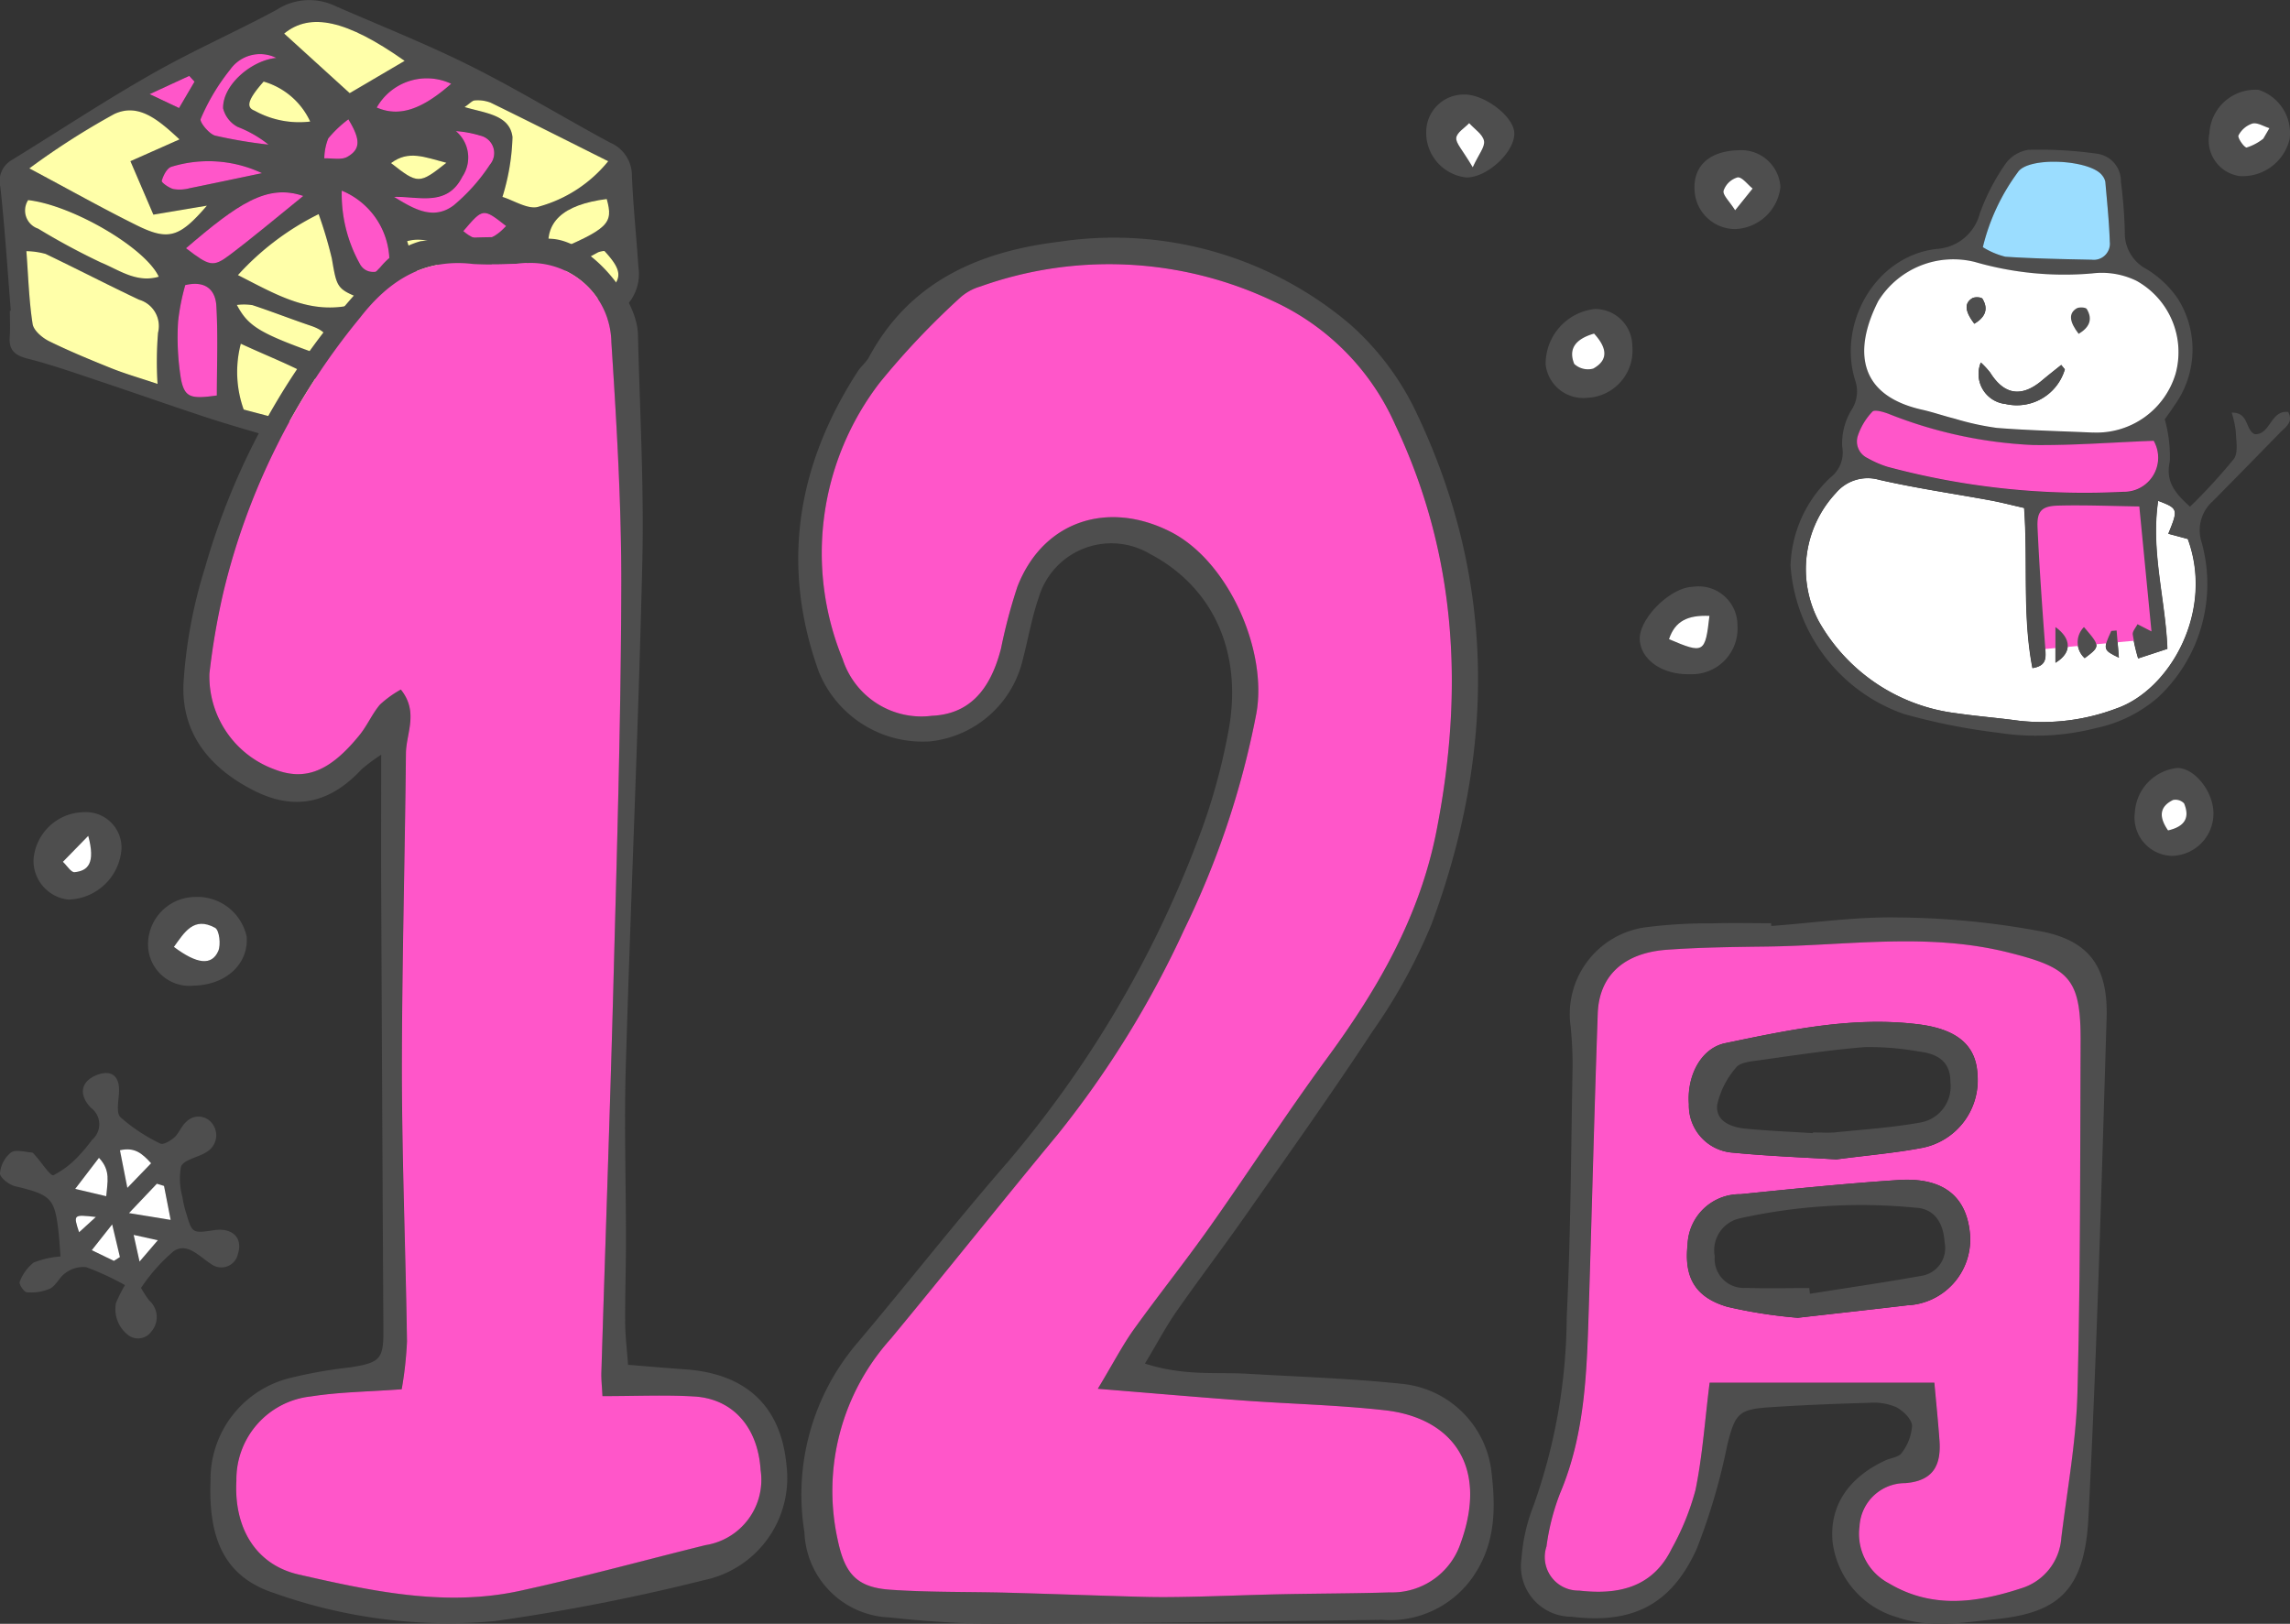
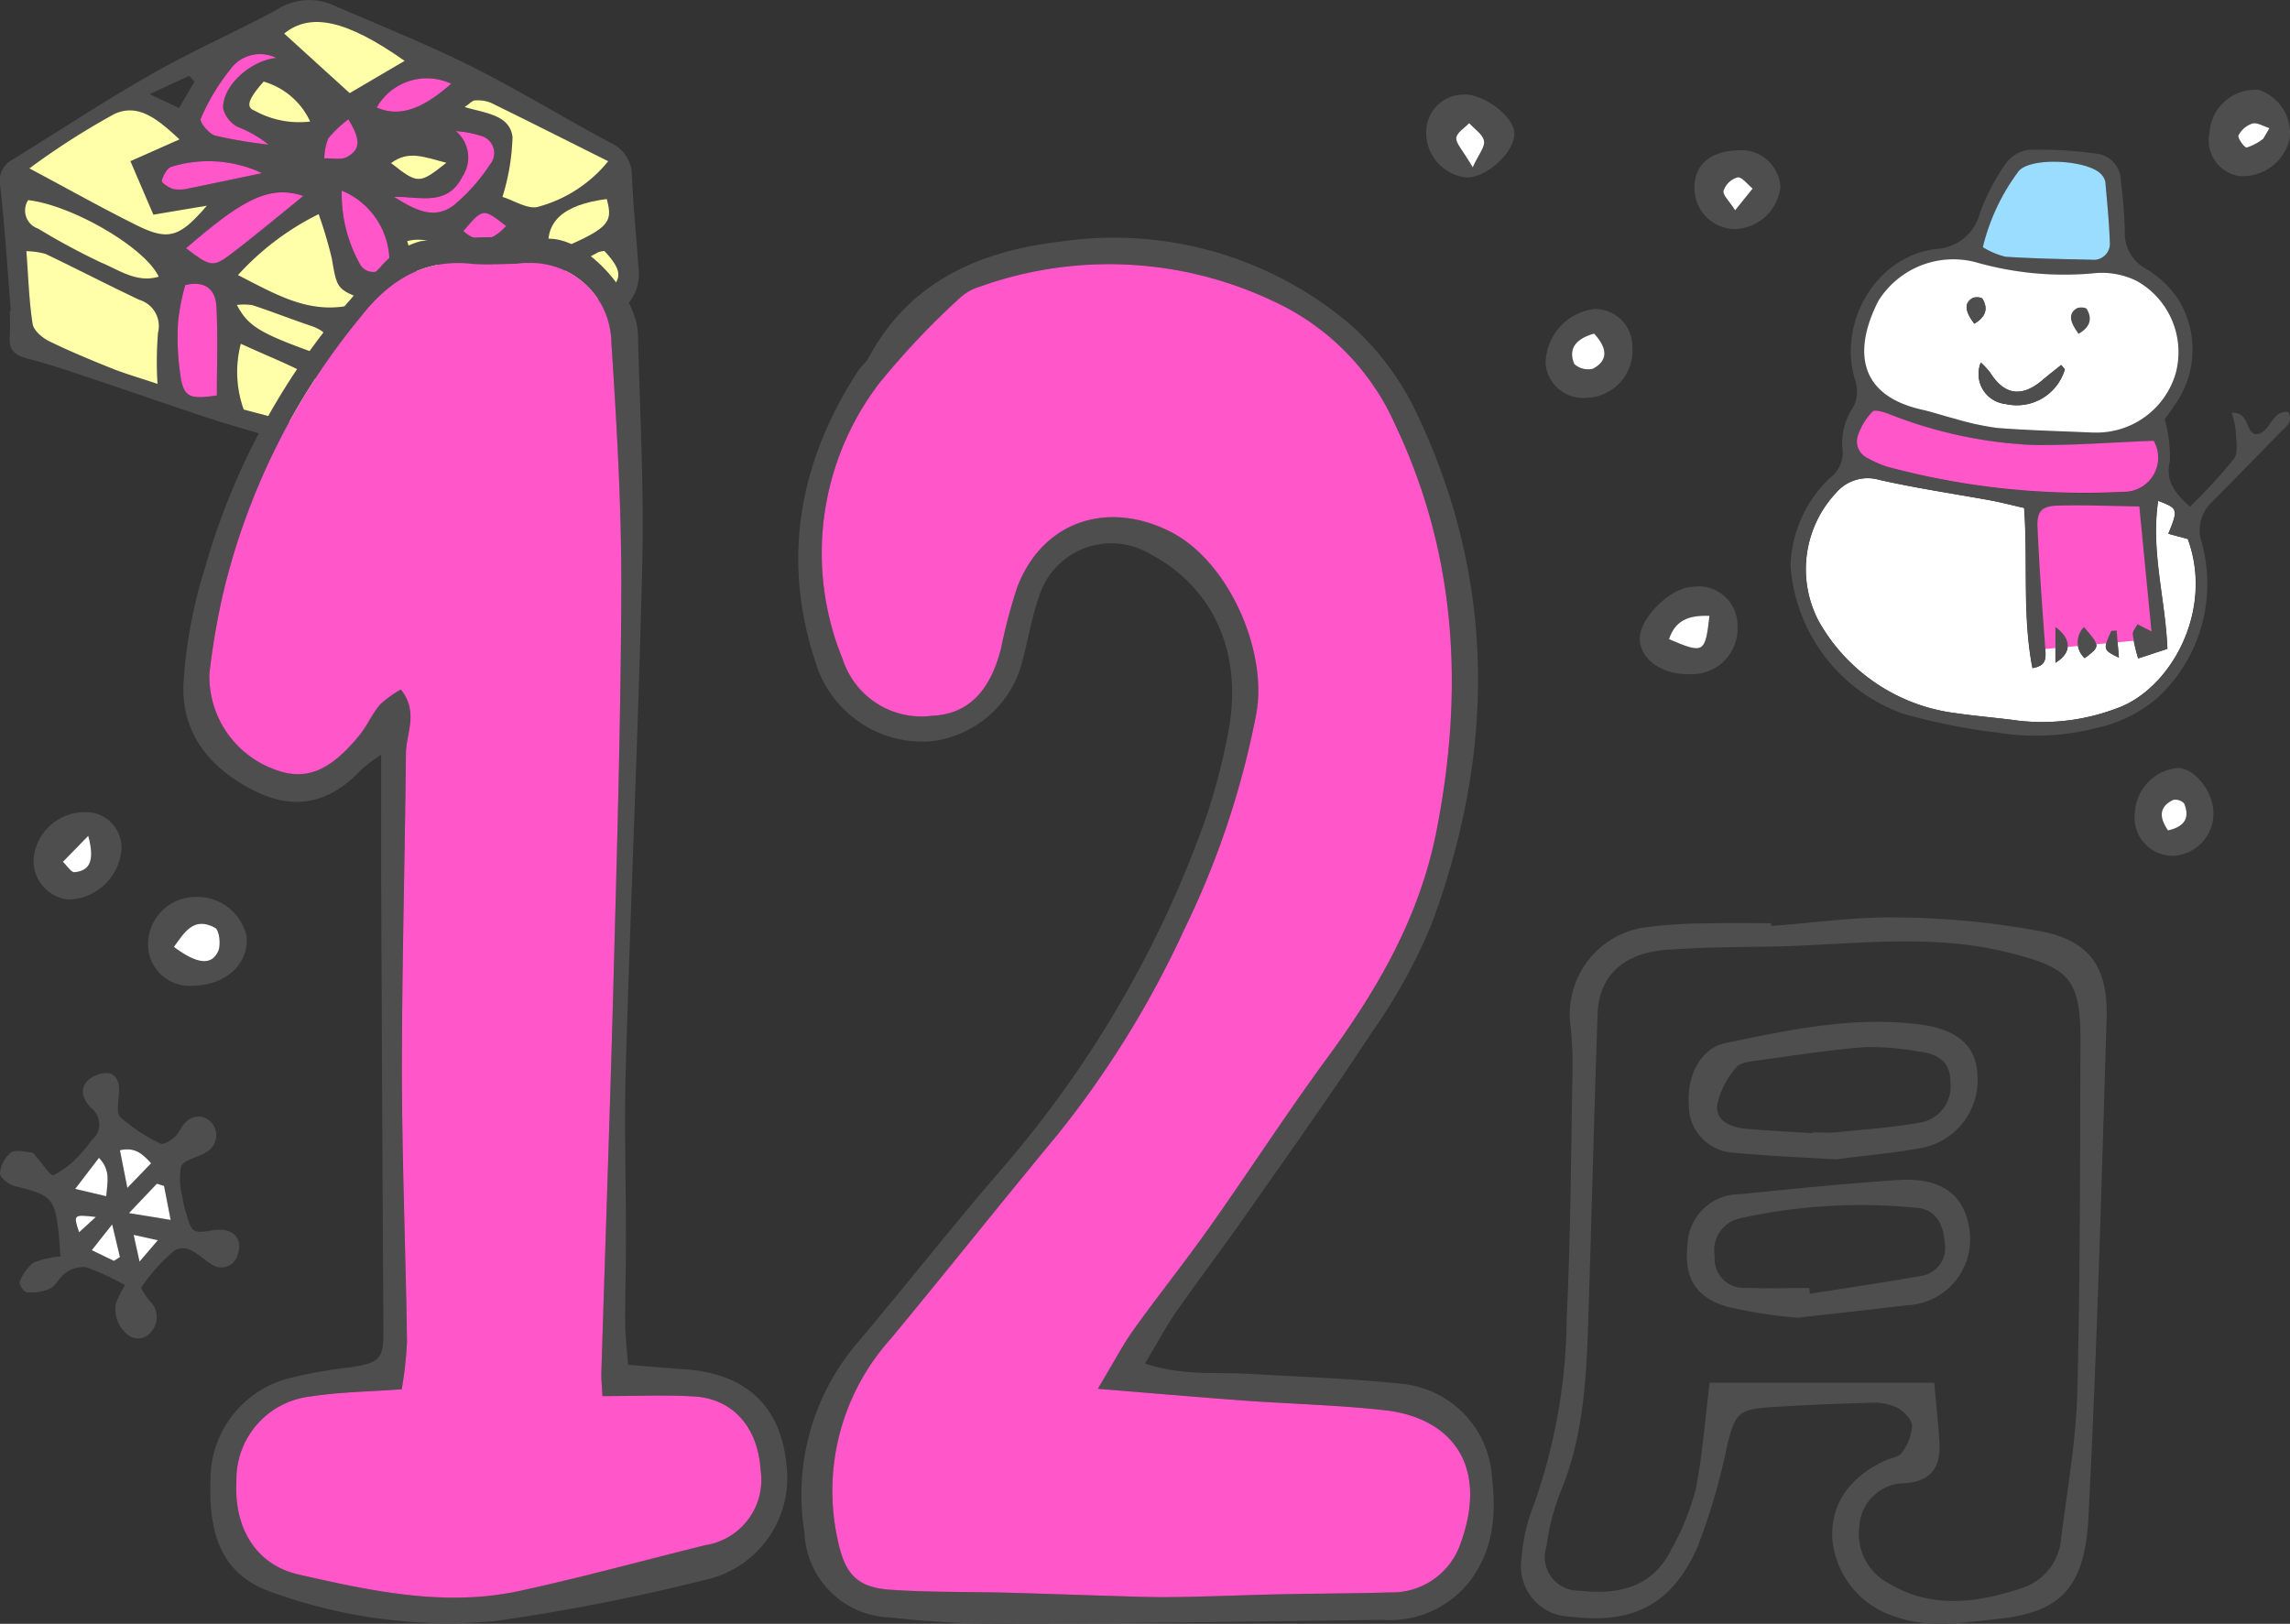
<svg xmlns="http://www.w3.org/2000/svg" width="134.75" height="95.553" viewBox="0 0 134.75 95.553">
  <rect x="0" y="0" width="134.75" height="95.553" fill="#333333" stroke="none" />
  <defs>
    <clipPath id="clip-path">
      <rect id="長方形_243" data-name="長方形 243" width="134.75" height="95.553" transform="translate(0 0)" fill="none" />
    </clipPath>
  </defs>
  <g id="グループ_322" data-name="グループ 322" transform="translate(0 0)">
    <g id="グループ_321" data-name="グループ 321" clip-path="url(#clip-path)">
      <path id="パス_1107" data-name="パス 1107" d="M130.01,7.824A2.705,2.705,0,0,1,132.9,5.287a2.679,2.679,0,0,1,1.831,2.889,2.844,2.844,0,0,1-2.943,2.185,2.115,2.115,0,0,1-1.775-2.537m3.162.342.367-.628c-.336-.1-.705-.344-1-.273a1.419,1.419,0,0,0-.821.7c-.069.138.343.73.484.712a3.017,3.017,0,0,0,.969-.514" fill="#4e4e4e" />
      <path id="パス_1108" data-name="パス 1108" d="M133.172,8.166a3.017,3.017,0,0,1-.969.514c-.141.018-.553-.574-.484-.712a1.419,1.419,0,0,1,.821-.7c.294-.071.663.17,1,.273l-.367.628" fill="#fff" />
      <path id="パス_1109" data-name="パス 1109" d="M86.1,5.563c1.165-.056,2.892,1.208,3,2.193.117,1.1-1.546,2.691-2.805,2.687a2.641,2.641,0,0,1-2.372-2.714A2.207,2.207,0,0,1,86.1,5.563m.565,4.28c.35-.764.733-1.2.664-1.551-.078-.391-.565-.7-.874-1.045-.27.287-.724.555-.758.867s.349.677.968,1.729" fill="#4e4e4e" />
      <path id="パス_1110" data-name="パス 1110" d="M86.66,9.843c-.619-1.052-1-1.413-.968-1.729s.488-.58.758-.867c.309.345.8.654.874,1.045.069.348-.314.787-.664,1.551" fill="#fff" />
      <path id="パス_1111" data-name="パス 1111" d="M.635,18.282C.439,15.853.286,13.419.02,11a1.429,1.429,0,0,1,.7-1.6c2.73-1.674,5.4-3.445,8.184-5.028C11.3,3,13.84,1.891,16.268.583a3.52,3.52,0,0,1,3.3-.3c2.7,1.186,5.447,2.265,8.08,3.579,2.808,1.4,5.493,3.048,8.26,4.535a2.1,2.1,0,0,1,1.276,1.946c.073,1.793.264,3.581.382,5.372A2.711,2.711,0,0,1,35.9,18.639c-4.706,2.337-9.355,4.792-14.023,7.206a3.675,3.675,0,0,0-.819.5c-.831.767-1.6.633-2.625.226-1.962-.781-4.035-1.276-6.047-1.932-2.192-.715-4.366-1.487-6.553-2.216-1.387-.462-2.768-.954-4.183-1.312C.891,20.92.514,20.623.572,19.824c.038-.511.007-1.026.007-1.54l.056,0m.919-3.5c.115,1.521.153,2.916.367,4.283.061.389.574.817.983,1.019,1.2.594,2.442,1.108,3.686,1.606.794.318,1.621.551,2.682.906A20.959,20.959,0,0,1,9.3,19.576a1.614,1.614,0,0,0-1.114-1.941c-1.846-.872-3.661-1.811-5.5-2.694a4.546,4.546,0,0,0-1.13-.164m.172-4.868c2.389,1.272,4.326,2.363,6.316,3.347,1.874.927,2.523.719,4.134-1.155l-3.149.53L7.675,9.485l2.889-1.278c-1.233-1.148-2.4-2.161-3.837-1.494a43.951,43.951,0,0,0-5,3.2m25.58,9.165a8.79,8.79,0,0,0-1.576.421c-1.322.62-2.63,1.276-3.906,1.986-1.538.855-1.784,1.739-1.044,3.823,1.872-.976,3.74-1.9,5.561-2.912,1.8-1,1.8-1.1.965-3.318m8.485-9.589c-2.455-1.228-4.679-2.352-6.916-3.445a2.093,2.093,0,0,0-.936-.135c-.148,0-.292.181-.6.391,1.211.367,2.657.456,2.818,1.773a13.042,13.042,0,0,1-.593,3.52c.645.189,1.559.792,2.159.565a7.969,7.969,0,0,0,4.068-2.669M18.75,12.6A15.954,15.954,0,0,0,14,16.188c2.5,1.266,4.624,2.6,7.562,1.494-1.763-.665-1.728-.671-2.04-2.474A24.449,24.449,0,0,0,18.75,12.6m-4.579,7.628A6.552,6.552,0,0,0,14.34,24.1l4.635,1.222c.18-1.2.857-2.286-.305-2.971-1.344-.792-2.827-1.349-4.5-2.125m9.64-16.644C20.4,1.176,18.265.714,16.721,1.975l3.855,3.506,3.235-1.9M10.9,16.777a13.159,13.159,0,0,0-.422,2.145,15.317,15.317,0,0,0,.172,3.395c.218,1.086.59,1.174,2.11.955,0-1.741.068-3.508-.028-5.266-.051-.926-.621-1.519-1.832-1.229m-9.232-5a1.126,1.126,0,0,0,.588,1.679,40.478,40.478,0,0,0,3.7,1.994c1.047.429,2.081,1.219,3.4.836-.793-1.71-5.081-4.213-7.68-4.509m29.319,2.472c-1.186.373-2,.6-2.081,1.5-.14,1.616-.335,3.272.73,5.008.538-.517,1.3-.9,1.333-1.34.137-1.618.033-3.256.018-5.172m-20.037.358c1.374,1.058,1.589,1.134,2.558.4,1.447-1.092,2.832-2.265,4.338-3.48-2.135-.732-3.85.467-6.9,3.076m21.72,4.612a33.058,33.058,0,0,0,3.008-1.982c1.007-.823.924-1.351-.108-2.471a1.36,1.36,0,0,0-.369.079c-.62.337-1.239.676-1.844,1.036-1.567.931-1.645,1.25-.687,3.338M20.71,20.5c.234.011.445.086.585.018,1.94-.951,3.879-1.9,5.8-2.9.614-.318.669-.833.267-1.468l-5.721,2.706c-.678.32-1.178.738-.929,1.639m-.6-9.283a8.456,8.456,0,0,0,1.034,4.256c.3.625,1.012.71,1.765.188a4.529,4.529,0,0,0-2.8-4.444m3.082.367c1.119.681,2.292,1.406,3.5.5a11.008,11.008,0,0,0,2.138-2.4,1.052,1.052,0,0,0-.561-1.707,6.519,6.519,0,0,0-1.443-.268,2.019,2.019,0,0,1,.384,2.676c-.9,1.792-2.555,1.157-4.018,1.195M16.265,3.408A2.151,2.151,0,0,0,13.54,4.1,12.3,12.3,0,0,0,11.813,7c-.081.173.486.883.853.983a28.456,28.456,0,0,0,3.138.529,6.763,6.763,0,0,0-1.817-1.042,1.711,1.711,0,0,1-.858-1.092C13.1,5.01,14.786,3.551,16.265,3.408m2.94,17.6c.413-1.095-.052-1.553-.9-1.84-1.151-.389-2.283-.833-3.436-1.216a3.28,3.28,0,0,0-.922-.012c.693,1.306,1.372,1.694,5.262,3.068m13.122-6.088c3.488-1.467,3.782-1.754,3.377-3.214-2.585.33-3.736,1.37-3.377,3.214M15.415,10.189a7.392,7.392,0,0,0-5.331-.374c-.261.079-.478.513-.566.826-.028.1.417.414.684.483a2.2,2.2,0,0,0,.944-.045c1.425-.285,2.846-.591,4.269-.89M26.55,4.928a3.386,3.386,0,0,0-4.382,1.4c1.307.565,2.628.143,4.382-1.4M15.513,4.8c-.917,1.041-1.067,1.517-.533,1.713a5.406,5.406,0,0,0,3.273.64A4.352,4.352,0,0,0,15.513,4.8M20.5,7.021a6.928,6.928,0,0,0-1.185,1.123,3.308,3.308,0,0,0-.232,1.175c.457-.019,1,.113,1.353-.089.785-.447.792-1,.064-2.209m4.11,9.269,1.926-1.184a2.386,2.386,0,0,0-2.582-.917c.214.684.392,1.255.656,2.1m1.655-6.711c-1.306-.337-2.226-.754-3.258.018,1.586,1.244,1.657,1.249,3.258-.018M29.78,13.3c-1.356-1.062-1.356-1.062-2.518.3.883.762,1.663.629,2.518-.3M8.805,5.539l1.73.819L11.446,4.8l-.312-.341L8.805,5.539" fill="#4e4e4e" />
      <path id="パス_1112" data-name="パス 1112" d="M1.553,14.778a4.6,4.6,0,0,1,1.13.163c1.842.884,3.656,1.823,5.5,2.695A1.615,1.615,0,0,1,9.3,19.576a20.81,20.81,0,0,0-.029,3.016C8.21,22.237,7.383,22,6.59,21.685c-1.245-.5-2.486-1.011-3.686-1.6-.409-.2-.923-.631-.984-1.019-.214-1.368-.252-2.763-.367-4.283" fill="#ffffa9" />
      <path id="パス_1113" data-name="パス 1113" d="M1.726,9.909a43.951,43.951,0,0,1,5-3.2c1.435-.667,2.6.346,3.837,1.494L7.675,9.485c.483,1.124.916,2.132,1.351,3.146l3.15-.529c-1.612,1.873-2.26,2.081-4.135,1.154-1.989-.984-3.926-2.075-6.315-3.347" fill="#ffffa9" />
-       <path id="パス_1114" data-name="パス 1114" d="M27.305,19.074c.834,2.22.835,2.319-.965,3.318-1.821,1.01-3.689,1.936-5.561,2.912-.739-2.083-.493-2.968,1.044-3.823,1.276-.709,2.584-1.366,3.906-1.986a8.812,8.812,0,0,1,1.576-.421" fill="#ffffa9" />
      <path id="パス_1115" data-name="パス 1115" d="M35.791,9.485a7.969,7.969,0,0,1-4.068,2.669c-.6.227-1.514-.376-2.158-.565a13.076,13.076,0,0,0,.592-3.52C30,6.752,28.551,6.663,27.339,6.3c.308-.21.452-.388.6-.391a2.09,2.09,0,0,1,.936.134c2.238,1.094,4.461,2.218,6.916,3.446" fill="#ffffa9" />
      <path id="パス_1116" data-name="パス 1116" d="M18.75,12.6a24.624,24.624,0,0,1,.776,2.612c.312,1.8.277,1.808,2.04,2.473C18.627,18.787,16.5,17.455,14,16.188A15.941,15.941,0,0,1,18.75,12.6" fill="#ffffa9" />
      <path id="パス_1117" data-name="パス 1117" d="M14.17,20.226c1.672.775,3.155,1.332,4.5,2.125,1.162.685.486,1.769.305,2.971L14.34,24.1a6.548,6.548,0,0,1-.17-3.873" fill="#ffffa9" />
      <path id="パス_1118" data-name="パス 1118" d="M23.811,3.581l-3.235,1.9c-1.355-1.232-2.6-2.368-3.855-3.506,1.544-1.261,3.678-.8,7.09,1.607" fill="#ffffa9" />
      <path id="パス_1119" data-name="パス 1119" d="M10.9,16.777c1.211-.29,1.781.3,1.832,1.229.1,1.758.028,3.524.028,5.266-1.52.218-1.892.13-2.11-.956a15.245,15.245,0,0,1-.171-3.394,13.045,13.045,0,0,1,.421-2.145" fill="#ff56c9" />
      <path id="パス_1120" data-name="パス 1120" d="M1.664,11.776c2.6.3,6.887,2.8,7.68,4.508-1.315.384-2.349-.406-3.4-.835a40.724,40.724,0,0,1-3.7-1.994,1.126,1.126,0,0,1-.588-1.679" fill="#ffffa9" />
      <path id="パス_1121" data-name="パス 1121" d="M30.983,14.248c.015,1.916.118,3.554-.018,5.172-.038.442-.8.823-1.334,1.34-1.064-1.736-.869-3.392-.729-5.008.078-.9.9-1.131,2.081-1.5" fill="#ff56c9" />
      <path id="パス_1122" data-name="パス 1122" d="M10.946,14.606c3.046-2.609,4.761-3.807,6.9-3.076-1.506,1.215-2.891,2.389-4.339,3.48-.968.73-1.183.654-2.557-.4" fill="#ff56c9" />
      <path id="パス_1123" data-name="パス 1123" d="M32.666,19.218c-.959-2.088-.88-2.406.686-3.337.606-.361,1.225-.7,1.844-1.036a1.3,1.3,0,0,1,.37-.079c1.032,1.119,1.115,1.647.108,2.47a33.2,33.2,0,0,1-3.008,1.982" fill="#ffffa9" />
      <path id="パス_1124" data-name="パス 1124" d="M20.71,20.5c-.249-.9.251-1.319.929-1.64l5.721-2.7c.4.634.347,1.15-.268,1.467-1.918.992-3.857,1.945-5.8,2.9-.141.069-.352-.006-.585-.017" fill="#ffffa9" />
      <path id="パス_1125" data-name="パス 1125" d="M20.108,11.217a4.527,4.527,0,0,1,2.8,4.444c-.752.522-1.464.437-1.764-.189a8.45,8.45,0,0,1-1.035-4.255" fill="#ff56c9" />
      <path id="パス_1126" data-name="パス 1126" d="M23.19,11.585c1.464-.039,3.119.6,4.019-1.195a2.02,2.02,0,0,0-.384-2.676,6.484,6.484,0,0,1,1.443.268,1.052,1.052,0,0,1,.561,1.706,10.941,10.941,0,0,1-2.139,2.4c-1.208.906-2.381.181-3.5-.5" fill="#ff56c9" />
      <path id="パス_1127" data-name="パス 1127" d="M16.265,3.408c-1.479.143-3.17,1.6-3.136,2.969a1.707,1.707,0,0,0,.858,1.092A6.763,6.763,0,0,1,15.8,8.511a28.456,28.456,0,0,1-3.138-.529c-.367-.1-.934-.81-.853-.983A12.3,12.3,0,0,1,13.54,4.1a2.151,2.151,0,0,1,2.725-.689" fill="#ff56c9" />
      <path id="パス_1128" data-name="パス 1128" d="M19.2,21.012c-3.889-1.374-4.568-1.762-5.262-3.068a3.239,3.239,0,0,1,.922.013c1.153.382,2.286.826,3.436,1.215.852.288,1.318.745.9,1.84" fill="#ffffa9" />
      <path id="パス_1129" data-name="パス 1129" d="M32.327,14.925c-.36-1.844.791-2.885,3.376-3.215.406,1.461.112,1.748-3.376,3.215" fill="#ffffa9" />
      <path id="パス_1130" data-name="パス 1130" d="M15.415,10.189c-1.423.3-2.844.6-4.269.89a2.214,2.214,0,0,1-.944.046c-.267-.07-.712-.387-.684-.484.088-.313.305-.746.566-.826a7.4,7.4,0,0,1,5.331.374" fill="#ff56c9" />
      <path id="パス_1131" data-name="パス 1131" d="M26.55,4.928c-1.754,1.544-3.075,1.966-4.382,1.4a3.386,3.386,0,0,1,4.382-1.4" fill="#ff56c9" />
      <path id="パス_1132" data-name="パス 1132" d="M15.513,4.8a4.35,4.35,0,0,1,2.74,2.353,5.413,5.413,0,0,1-3.273-.64c-.534-.2-.384-.673.533-1.713" fill="#ffffa9" />
      <path id="パス_1133" data-name="パス 1133" d="M20.5,7.021c.728,1.2.721,1.762-.064,2.21-.353.2-.9.069-1.353.089a3.3,3.3,0,0,1,.232-1.175A6.929,6.929,0,0,1,20.5,7.021" fill="#ff56c9" />
      <path id="パス_1134" data-name="パス 1134" d="M24.613,16.291l-.656-2.1a2.388,2.388,0,0,1,2.582.917l-1.926,1.185" fill="#ffffa9" />
      <path id="パス_1135" data-name="パス 1135" d="M26.267,9.579c-1.6,1.267-1.671,1.262-3.258.018,1.033-.772,1.952-.355,3.258-.018" fill="#ffffa9" />
      <path id="パス_1136" data-name="パス 1136" d="M29.78,13.3c-.855.932-1.635,1.066-2.518.3,1.162-1.365,1.162-1.365,2.518-.3" fill="#ff56c9" />
-       <path id="パス_1137" data-name="パス 1137" d="M8.805,5.539l2.329-1.075.312.341-.911,1.553-1.73-.819" fill="#ff56c9" />
      <path id="パス_1138" data-name="パス 1138" d="M3.562,73.941c-.045-.562-.066-.947-.107-1.329C3.228,70.5,3.032,70.319.88,69.8c-.353-.084-.888-.506-.88-.757a1.766,1.766,0,0,1,.646-1.223c.269-.195.808-.031,1.225,0,.086.007.167.139.241.221.356.394.864,1.182,1.034,1.115a5.431,5.431,0,0,0,1.526-1.182,9.471,9.471,0,0,0,.744-.9,1.2,1.2,0,0,0-.059-1.88c-.787-.809-.564-1.6.373-1.947.813-.3,1.293.063,1.276.936-.01.534-.194,1.288.08,1.558a10.052,10.052,0,0,0,2.351,1.552c.168.09.6-.164.823-.363.281-.255.415-.675.7-.915a1,1,0,0,1,1.495.058,1.133,1.133,0,0,1-.18,1.635,1.72,1.72,0,0,1-.284.175c-.465.247-1.185.388-1.338.761a3.985,3.985,0,0,0,.08,1.783,5.71,5.71,0,0,0,.228.978c.348,1.172.36,1.175,1.646.984,1.064-.158,1.685.452,1.4,1.372a1,1,0,0,1-1.572.629c-.7-.438-1.4-1.3-2.212-.769A10.5,10.5,0,0,0,8.3,75.787a6.066,6.066,0,0,0,.482.743,1.3,1.3,0,0,1,.13,1.818.962.962,0,0,1-1.349.232,1.927,1.927,0,0,1-.74-1.9,8.187,8.187,0,0,1,.531-1.058,16.817,16.817,0,0,0-2.274-1.054,1.735,1.735,0,0,0-1.209.329c-.362.229-.558.743-.928.934a2.8,2.8,0,0,1-1.372.211c-.158-.007-.47-.484-.413-.608a2.61,2.61,0,0,1,.82-1.137,5.289,5.289,0,0,1,1.588-.36m6.09-4.155-.421-.13c-.46.486-.921.971-1.641,1.729l2.452.406c-.168-.86-.279-1.432-.39-2m-3.4.6c.064-.84.281-1.5-.427-2.259l-1.4,1.829,1.826.43m2.643-1.939c-.536-.581-.957-.96-1.834-.765L7.494,69.9l1.4-1.449M6.7,74.195l.351-.224c-.124-.518-.247-1.037-.457-1.921L5.4,73.568l1.3.627m2.582-1.211-1.422-.315.347,1.57,1.075-1.255M5.64,71.613c-1.329-.147-1.329-.147-.986.9l.986-.9" fill="#4e4e4e" />
      <path id="パス_1139" data-name="パス 1139" d="M9.652,69.786c.111.572.222,1.145.39,2L7.59,71.385l1.641-1.729.421.13" fill="#fff" />
      <path id="パス_1140" data-name="パス 1140" d="M6.25,70.391l-1.826-.43,1.4-1.829c.708.753.491,1.419.428,2.259" fill="#fff" />
      <path id="パス_1141" data-name="パス 1141" d="M8.892,68.452,7.494,69.9c-.191-.967-.306-1.557-.436-2.214.877-.195,1.3.184,1.834.765" fill="#fff" />
      <path id="パス_1142" data-name="パス 1142" d="M6.7,74.195l-1.3-.627L6.6,72.05l.456,1.921-.351.224" fill="#fff" />
      <path id="パス_1143" data-name="パス 1143" d="M9.286,72.983,8.211,74.238l-.347-1.57,1.422.315" fill="#fff" />
      <path id="パス_1144" data-name="パス 1144" d="M5.64,71.613l-.986.9c-.343-1.048-.343-1.048.986-.9" fill="#fff" />
      <path id="パス_1145" data-name="パス 1145" d="M11.425,58a2.443,2.443,0,0,1-2.71-2.276,2.794,2.794,0,0,1,2.718-2.941,2.97,2.97,0,0,1,3.081,2.332c.122,1.6-1.2,2.833-3.089,2.885m-1.192-2.277c1.367,1.023,2.223,1.113,2.609.246.166-.376.066-1.232-.186-1.37-1.261-.688-1.807.276-2.423,1.124" fill="#4e4e4e" />
      <path id="パス_1146" data-name="パス 1146" d="M10.233,55.721c.616-.848,1.162-1.812,2.423-1.124.252.138.352.994.186,1.37-.386.867-1.242.777-2.609-.246" fill="#fff" />
      <path id="パス_1147" data-name="パス 1147" d="M99.445,39.672c-1.605.048-2.887-.83-2.956-2.024-.07-1.223,1.786-3.081,3.113-3.116a2.285,2.285,0,0,1,2.635,2.288,2.68,2.68,0,0,1-2.792,2.852m1.143-3.431c-1.284-.054-2.025.3-2.379,1.371,2.05.875,2.132.832,2.379-1.371" fill="#4e4e4e" />
      <path id="パス_1148" data-name="パス 1148" d="M100.588,36.241c-.247,2.2-.329,2.246-2.379,1.371.354-1.067,1.1-1.425,2.379-1.371" fill="#fff" />
      <path id="パス_1149" data-name="パス 1149" d="M7.15,49.949a3.212,3.212,0,0,1-3.14,2.987,2.3,2.3,0,0,1-2.036-2.369,3.016,3.016,0,0,1,2.984-2.775A2.093,2.093,0,0,1,7.15,49.949m-1.957-.764L3.7,50.714c.23.215.479.63.686.61.8-.079,1.239-.53.806-2.139" fill="#4e4e4e" />
      <path id="パス_1150" data-name="パス 1150" d="M5.193,49.185c.433,1.609-.01,2.06-.806,2.139-.207.02-.456-.4-.686-.61l1.492-1.529" fill="#fff" />
      <path id="パス_1151" data-name="パス 1151" d="M96.05,20.359a2.786,2.786,0,0,1-2.663,3.051,2.228,2.228,0,0,1-2.437-1.955,3.25,3.25,0,0,1,2.888-3.272,2.191,2.191,0,0,1,2.212,2.176M93.8,19.63c-1.062.305-1.538.873-1.168,1.785a1.186,1.186,0,0,0,1.115.276c.9-.5.835-1.209.053-2.061" fill="#4e4e4e" />
      <path id="パス_1152" data-name="パス 1152" d="M93.8,19.63c.782.852.851,1.564-.053,2.061a1.186,1.186,0,0,1-1.115-.276c-.37-.912.106-1.48,1.168-1.785" fill="#fff" />
      <path id="パス_1153" data-name="パス 1153" d="M127.721,50.359a2.256,2.256,0,0,1-2.1-2.553,2.792,2.792,0,0,1,2.511-2.614c1.017.01,2.11,1.392,2.115,2.672a2.494,2.494,0,0,1-2.53,2.5m-.146-1.491c1.085-.251,1.257-.834.943-1.591a.7.7,0,0,0-.654-.2c-.78.386-.856.976-.289,1.792" fill="#4e4e4e" />
      <path id="パス_1154" data-name="パス 1154" d="M127.575,48.868c-.567-.816-.491-1.406.289-1.792a.7.7,0,0,1,.654.2c.314.757.142,1.34-.943,1.591" fill="#fff" />
      <path id="パス_1155" data-name="パス 1155" d="M104.765,11.009A2.787,2.787,0,0,1,102.1,13.48a2.4,2.4,0,0,1-2.39-2.333c-.062-1.411.9-2.263,2.6-2.306a2.307,2.307,0,0,1,2.455,2.168M102.1,12.375l1.03-1.281c-.3-.237-.625-.691-.887-.656a1.227,1.227,0,0,0-.822.783c-.062.25.34.613.679,1.154" fill="#4e4e4e" />
      <path id="パス_1156" data-name="パス 1156" d="M102.1,12.375c-.339-.541-.741-.9-.679-1.154a1.227,1.227,0,0,1,.822-.783c.262-.035.589.419.887.656l-1.03,1.281" fill="#fff" />
      <path id="パス_1157" data-name="パス 1157" d="M119.1,29.888c.232,3.186-.114,6.311.491,9.429.759-.124.8-.506.757-1.043-.183-2.4-.355-4.809-.465-7.216-.044-.982.241-1.276,1.237-1.3,1.548-.038,3.1.028,4.751.051.247,2.533.479,4.919.717,7.352l-.823-.422c-.1.2-.3.408-.281.594a11.409,11.409,0,0,0,.326,1.413l1.719-.563c-.107-2.888-.991-5.757-.543-8.713,1.181.452,1.193.49.6,1.939l1.146.308c1.571,4.279-1.064,8.9-4.226,9.983a12.339,12.339,0,0,1-5.726.711c-1.22-.168-2.45-.261-3.667-.438a10.793,10.793,0,0,1-8.094-5.411,6.564,6.564,0,0,1,1-7.542,2.445,2.445,0,0,1,2.546-.788c2.167.495,4.375.812,6.564,1.215.6.112,1.2.268,1.965.442M120.948,39c.98-.592.951-1.425,0-2.1Zm1.677-2.1a1.262,1.262,0,0,0,.044,1.828c.923-.695.923-.706-.044-1.828m1.923.2-.314.026c-.493,1.077-.484,1.127.446,1.573-.05-.6-.091-1.1-.132-1.6" fill="#fff" />
      <path id="パス_1158" data-name="パス 1158" d="M119.649,29.513l6.564-.224.82,8.279-7.235.672Z" fill="#ff56c9" />
      <path id="パス_1159" data-name="パス 1159" d="M127.38,24.676a8.1,8.1,0,0,1,.3,2.459c-.265,1.187.278,1.862,1.187,2.682a33.32,33.32,0,0,0,2.576-2.807c.277-.372.134-1.082.116-1.636a6.167,6.167,0,0,0-.238-1.094c1.02-.012.779.985,1.346,1.268.934.061.924-1.422,1.976-1.306.319.613-.154.883-.463,1.2Q132.2,27.477,130.2,29.5a2.271,2.271,0,0,0-.655,2.393A9.131,9.131,0,0,1,127,41.023a8.078,8.078,0,0,1-3.637,1.814,14.266,14.266,0,0,1-5.785.282,36.649,36.649,0,0,1-5.562-1.109,10,10,0,0,1-6.656-8.73,7.423,7.423,0,0,1,2.35-5.182,1.862,1.862,0,0,0,.689-1.827,3.8,3.8,0,0,1,.535-2.126,2,2,0,0,0,.247-1.711c-1.079-3.3,1.1-7.348,4.764-7.785a2.79,2.79,0,0,0,2.55-2.083,12.523,12.523,0,0,1,1.491-2.892,2.04,2.04,0,0,1,1.374-.858,24.066,24.066,0,0,1,4.093.238A1.621,1.621,0,0,1,124.8,10.68a28.964,28.964,0,0,1,.231,2.975,2.371,2.371,0,0,0,1.271,2.176,6.07,6.07,0,0,1,1.833,1.722,5.606,5.606,0,0,1-.184,6.3c-.2.318-.43.62-.573.825M119.1,29.888c-.767-.174-1.362-.331-1.965-.442-2.189-.4-4.4-.72-6.564-1.215a2.442,2.442,0,0,0-2.546.788,6.566,6.566,0,0,0-1,7.542,10.791,10.791,0,0,0,8.1,5.41c1.217.178,2.447.271,3.666.439a12.355,12.355,0,0,0,5.727-.711c3.161-1.081,5.8-5.705,4.226-9.983l-1.146-.308c.589-1.45.577-1.487-.6-1.939-.448,2.956.435,5.824.542,8.712l-1.718.563a11.355,11.355,0,0,1-.326-1.412c-.02-.186.181-.4.281-.6l.822.423c-.237-2.433-.469-4.82-.716-7.352-1.653-.024-3.2-.09-4.751-.051-1,.025-1.282.319-1.237,1.3.11,2.407.282,4.812.465,7.215.041.538,0,.92-.757,1.044-.6-3.118-.259-6.243-.491-9.429m4.053-4.432a4.848,4.848,0,0,0,4.866-3.464,4.8,4.8,0,0,0-2.3-5.462A4.64,4.64,0,0,0,123.1,16.1a18.943,18.943,0,0,1-6.882-.674,5.2,5.2,0,0,0-5.69,2.293c-1.417,2.782-1.293,5.526,2.58,6.4.645.145,1.272.367,1.914.525a15.9,15.9,0,0,0,2.482.545c1.879.149,3.766.19,5.649.275m3.582.485c-2.473.1-4.78.278-7.085.251a26.111,26.111,0,0,1-8.549-1.848c-.3-.107-.793-.251-.919-.117a3.815,3.815,0,0,0-.852,1.4,1.079,1.079,0,0,0,.555,1.33,6.092,6.092,0,0,0,1.166.512,44.665,44.665,0,0,0,13.889,1.476,2.009,2.009,0,0,0,1.8-3M116.675,14.548a4.62,4.62,0,0,0,1.326.563c1.691.11,3.388.14,5.083.176a.951.951,0,0,0,1.062-1.06c-.037-1.174-.159-2.346-.261-3.517a.841.841,0,0,0-.182-.378c-.674-.937-4.375-1.146-4.977-.181a12.257,12.257,0,0,0-2.051,4.4" fill="#4e4e4e" />
      <path id="パス_1160" data-name="パス 1160" d="M123.151,25.456c-1.884-.085-3.771-.126-5.65-.275a15.921,15.921,0,0,1-2.482-.545c-.642-.159-1.269-.38-1.914-.525-3.873-.869-4-3.613-2.58-6.4a5.2,5.2,0,0,1,5.69-2.293,18.921,18.921,0,0,0,6.882.673,4.65,4.65,0,0,1,2.623.434,4.8,4.8,0,0,1,2.3,5.462,4.85,4.85,0,0,1-4.866,3.464M121.5,21.737l-.211-.26c-.376.3-.759.6-1.128.91-1.2,1.014-2.226.859-3.05-.454a4.7,4.7,0,0,0-.553-.6,1.775,1.775,0,0,0,1.453,2.44,2.946,2.946,0,0,0,3.489-2.035m-5.32-2.69c.59-.355.858-.819.472-1.462-.06-.1-.447-.123-.6-.034-.481.29-.433.771.123,1.5" fill="#fff" />
      <path id="パス_1161" data-name="パス 1161" d="M126.732,25.941a2.008,2.008,0,0,1-1.794,3,44.671,44.671,0,0,1-13.89-1.476,6.092,6.092,0,0,1-1.166-.512,1.079,1.079,0,0,1-.555-1.33,3.815,3.815,0,0,1,.852-1.4c.126-.134.624.01.919.117a26.116,26.116,0,0,0,8.549,1.848c2.305.027,4.612-.155,7.085-.251" fill="#ff56c9" />
      <path id="パス_1162" data-name="パス 1162" d="M116.675,14.548a12.257,12.257,0,0,1,2.051-4.4c.6-.965,4.3-.756,4.977.181a.841.841,0,0,1,.182.378c.1,1.171.224,2.343.261,3.517a.951.951,0,0,1-1.062,1.06c-1.695-.036-3.392-.066-5.083-.176a4.62,4.62,0,0,1-1.326-.563" fill="#9bddff" />
      <path id="パス_1163" data-name="パス 1163" d="M120.948,39V36.9c.951.674.98,1.507,0,2.1" fill="#4e4e4e" />
      <path id="パス_1164" data-name="パス 1164" d="M122.626,36.9c.966,1.122.966,1.132.044,1.828a1.261,1.261,0,0,1-.044-1.828" fill="#4e4e4e" />
      <path id="パス_1165" data-name="パス 1165" d="M124.548,37.1c.041.5.082,1,.132,1.6-.93-.446-.939-.5-.446-1.573l.314-.026" fill="#4e4e4e" />
      <path id="パス_1166" data-name="パス 1166" d="M121.5,21.737a2.948,2.948,0,0,1-3.489,2.035,1.775,1.775,0,0,1-1.454-2.441,4.784,4.784,0,0,1,.554.6c.824,1.313,1.849,1.468,3.05.453.368-.311.751-.607,1.127-.909.071.086.141.173.212.26" fill="#4e4e4e" />
      <path id="パス_1167" data-name="パス 1167" d="M116.179,19.047c-.556-.725-.6-1.206-.123-1.5.148-.089.535-.067.6.034.386.643.118,1.107-.472,1.462" fill="#4e4e4e" />
      <path id="パス_1168" data-name="パス 1168" d="M122.314,19.647c-.556-.725-.6-1.206-.123-1.5.148-.089.535-.067.6.034.386.643.118,1.107-.472,1.462" fill="#4e4e4e" />
      <path id="パス_1169" data-name="パス 1169" d="M67.371,80.24c2.32.747,4.2.489,6.04.6,3.033.179,6.075.274,9.094.593A5.883,5.883,0,0,1,87.773,86.7c.241,2.118.227,4.185-1.127,6.127a5.943,5.943,0,0,1-5.306,2.493c-7.513.1-15.026.207-22.54.237a60.413,60.413,0,0,1-6.43-.377,5.208,5.208,0,0,1-5.035-5.017,13.75,13.75,0,0,1,3.039-11.05c3-3.549,5.867-7.219,8.918-10.726A64.339,64.339,0,0,0,70.445,49.535a36.122,36.122,0,0,0,1.827-6.448c.9-4.67-.882-8.542-4.618-10.5a4.455,4.455,0,0,0-6.525,2.553c-.409,1.179-.622,2.426-.937,3.639a6.29,6.29,0,0,1-5.434,4.845,6.589,6.589,0,0,1-6.583-4.111c-2.247-6.258-1.274-12.142,2.3-17.663.193-.3.5-.533.663-.843,2.414-4.475,6.527-6.224,11.241-6.788a21.493,21.493,0,0,1,17.037,4.843,16.178,16.178,0,0,1,3.979,5.329c4.654,9.831,4.584,19.906.845,29.981A32.54,32.54,0,0,1,80.757,60.7c-2.4,3.66-4.943,7.223-7.453,10.807-1.331,1.9-2.74,3.751-4.069,5.654-.6.858-1.09,1.791-1.864,3.08M64.6,81.724c.942-1.567,1.464-2.582,2.122-3.5,1.457-2.033,3.025-3.988,4.469-6.03,2.324-3.286,4.509-6.672,6.89-9.915,2.994-4.076,5.459-8.327,6.452-13.4,1.613-8.23,1.2-16.216-2.42-23.859a14.43,14.43,0,0,0-7.2-7.305,22.526,22.526,0,0,0-17.218-.861,3.077,3.077,0,0,0-1.16.628,46.269,46.269,0,0,0-4.76,5.024,16.449,16.449,0,0,0-2.188,16.28,4.87,4.87,0,0,0,5.251,3.333c2.093-.093,3.409-1.379,4.069-3.967a31.29,31.29,0,0,1,.962-3.627c1.509-3.886,5.325-5.1,8.992-3.244,3.462,1.748,5.749,7.059,5.062,10.734a50.674,50.674,0,0,1-4.236,12.678,57.755,57.755,0,0,1-7.436,12.048c-3.306,3.988-6.528,8.046-9.833,12.036a13.376,13.376,0,0,0-3.145,11.732c.41,2.024,1.062,2.894,3.1,3.036,2.308.161,4.63.114,6.946.177,2.671.072,5.341.175,8.012.245.981.026,1.964.011,2.946-.011,1.693-.038,3.385-.108,5.078-.144,2.146-.045,4.293-.043,6.439-.109a4.252,4.252,0,0,0,4.149-2.874c1.709-4.692-.629-7.414-4.439-7.843-2.752-.31-5.531-.37-8.295-.571-2.644-.193-5.285-.424-8.607-.693" fill="#4e4e4e" />
      <path id="パス_1170" data-name="パス 1170" d="M64.6,81.724c3.322.269,5.963.5,8.607.693,2.764.2,5.543.261,8.295.571,3.81.429,6.148,3.151,4.439,7.843a4.252,4.252,0,0,1-4.149,2.874c-2.146.066-4.293.064-6.439.109-1.693.036-3.385.106-5.078.144-.982.022-1.965.037-2.946.011-2.671-.07-5.341-.173-8.012-.245-2.316-.063-4.638-.016-6.946-.177-2.037-.142-2.689-1.012-3.1-3.036a13.376,13.376,0,0,1,3.145-11.732c3.305-3.99,6.527-8.048,9.833-12.036a57.755,57.755,0,0,0,7.436-12.048,50.674,50.674,0,0,0,4.236-12.678c.687-3.675-1.6-8.986-5.062-10.734-3.667-1.851-7.483-.642-8.992,3.244a31.29,31.29,0,0,0-.962,3.627c-.66,2.588-1.976,3.874-4.069,3.967a4.87,4.87,0,0,1-5.251-3.333,16.449,16.449,0,0,1,2.188-16.28,46.269,46.269,0,0,1,4.76-5.024,3.077,3.077,0,0,1,1.16-.628,22.526,22.526,0,0,1,17.218.861,14.43,14.43,0,0,1,7.2,7.305c3.62,7.643,4.033,15.629,2.42,23.859-.993,5.07-3.458,9.321-6.452,13.4-2.381,3.243-4.566,6.629-6.89,9.915-1.444,2.042-3.012,4-4.469,6.03-.658.919-1.18,1.934-2.122,3.5" fill="#ff56c9" />
      <path id="パス_1171" data-name="パス 1171" d="M22.43,44.411a10.365,10.365,0,0,0-1.168.874c-1.8,1.933-3.859,2.47-6.289,1.252-2.618-1.312-4.315-3.37-4.175-6.33a28.5,28.5,0,0,1,1.272-6.822A41.252,41.252,0,0,1,22.364,15.74a4.7,4.7,0,0,1,2.389-1.548,45.965,45.965,0,0,1,7.754-.136c2.257.174,4.98,3.455,5.032,5.624.107,4.458.362,8.919.257,13.372-.233,9.921-.682,19.837-.974,29.757-.1,3.39.012,6.787.012,10.181,0,1.606-.057,3.212-.047,4.818,0,.776.1,1.552.17,2.505,1.248.1,2.3.193,3.346.265,3.6.249,5.644,2.166,5.974,5.618a6.141,6.141,0,0,1-4.812,6.779,119.371,119.371,0,0,1-12.358,2.42A30.492,30.492,0,0,1,16.17,93.758c-2.878-.931-3.922-3.079-3.782-6.652a6.142,6.142,0,0,1,4.784-6.042,26.878,26.878,0,0,1,3.43-.6c1.773-.275,1.968-.5,1.958-2.18q-.073-12.994-.129-25.987c-.011-2.48,0-4.96,0-7.885M35.447,82.155c-.027-.557-.077-.984-.063-1.41.232-7.509.505-15.017.7-22.527.207-7.872.449-15.745.471-23.619.014-4.82-.272-9.647-.583-14.461a4.747,4.747,0,0,0-5.168-4.646,22.919,22.919,0,0,1-2.95.045c-2.915-.354-4.978.979-6.667,3.155a40.072,40.072,0,0,0-8.054,16.191,42.513,42.513,0,0,0-.814,4.755,5.823,5.823,0,0,0,3.785,5.615c1.831.726,3.294.163,5.055-2.01.448-.553.735-1.237,1.192-1.78a6.3,6.3,0,0,1,1.232-.89c1.064,1.323.311,2.573.3,3.751-.061,6.264-.242,12.528-.238,18.791,0,5.275.219,10.549.3,15.824a21.865,21.865,0,0,1-.311,2.808c-1.976.146-3.671.16-5.327.42a4.909,4.909,0,0,0-4.4,4.957c-.154,2.734,1.1,4.943,3.672,5.527,4.269.971,8.61,1.917,13.018.957,3.657-.8,7.272-1.788,10.906-2.687a3.89,3.89,0,0,0,3.25-4.425c-.152-2.5-1.615-4.185-3.907-4.321-1.686-.1-3.383-.02-5.4-.02" fill="#4e4e4e" />
      <path id="パス_1172" data-name="パス 1172" d="M35.447,82.155c2.019,0,3.716-.081,5.4.02C43.141,82.311,44.6,84,44.756,86.5a3.89,3.89,0,0,1-3.25,4.425c-3.634.9-7.249,1.891-10.906,2.687-4.408.96-8.749.014-13.018-.957-2.57-.584-3.826-2.793-3.672-5.527a4.909,4.909,0,0,1,4.4-4.957c1.656-.26,3.351-.274,5.327-.42a21.865,21.865,0,0,0,.311-2.808c-.076-5.275-.292-10.549-.3-15.824,0-6.263.177-12.527.238-18.791.011-1.178.764-2.428-.3-3.751a6.3,6.3,0,0,0-1.232.89c-.457.543-.744,1.227-1.192,1.78-1.761,2.173-3.224,2.736-5.055,2.01a5.823,5.823,0,0,1-3.785-5.615,42.513,42.513,0,0,1,.814-4.755A40.072,40.072,0,0,1,21.19,18.692c1.689-2.176,3.752-3.509,6.667-3.155a22.919,22.919,0,0,0,2.95-.045,4.747,4.747,0,0,1,5.168,4.646c.311,4.814.6,9.641.583,14.461-.022,7.874-.264,15.747-.471,23.619-.2,7.51-.471,15.018-.7,22.527-.014.426.036.853.063,1.41" fill="#ff56c9" />
      <path id="パス_1173" data-name="パス 1173" d="M104.224,54.489c2.5-.182,5-.551,7.486-.5a47.361,47.361,0,0,1,8.5.838c2.8.577,3.838,2.155,3.749,5.077-.3,9.816-.566,19.635-1.073,29.441-.226,4.376-1.909,5.576-5.476,5.939-1.96.2-3.872.547-5.826-.133a5.287,5.287,0,0,1-3.75-4.424c-.193-2.078.907-3.775,3.111-4.789.324-.149.792-.191.955-.439a2.941,2.941,0,0,0,.612-1.6c-.023-.4-.532-.889-.946-1.1a3.342,3.342,0,0,0-1.568-.25c-1.962.055-3.924.132-5.882.263-1.829.123-2.015.39-2.474,2.2a36.632,36.632,0,0,1-1.8,6.125c-1.511,3.332-3.817,4.434-7.38,4a2.975,2.975,0,0,1-2.932-3.435,10.565,10.565,0,0,1,.714-3.12A33.6,33.6,0,0,0,92.19,77.525c.235-4.909.253-9.828.345-14.744a21.963,21.963,0,0,0-.118-2.4,5.159,5.159,0,0,1,4.307-5.8,28.721,28.721,0,0,1,4.008-.245c1.161-.037,2.324-.008,3.486-.008l.006.168m9.591,26.873c.1,1.114.22,2.249.3,3.386.107,1.452-.349,2.4-2.019,2.524a2.683,2.683,0,0,0-2.684,2.529,3.294,3.294,0,0,0,1.738,3.374c2.525,1.5,5.145,1.145,7.756.292a3.345,3.345,0,0,0,2.379-2.971c.352-2.841.874-5.681.949-8.531.179-6.883.156-13.771.186-20.656.017-3.746-.649-4.367-4.279-5.272-4.719-1.175-9.44-.4-14.163-.341-1.966.026-3.936.047-5.9.188-2.538.182-3.992,1.527-4.07,3.756-.2,5.721-.341,11.444-.521,17.166-.119,3.757-.192,7.516-1.7,11.074A13.563,13.563,0,0,0,91,91a1.974,1.974,0,0,0,1.917,2.6c2.29.265,4.327-.159,5.45-2.461a15.109,15.109,0,0,0,1.4-3.447c.408-1.978.545-4.012.834-6.328Z" fill="#4e4e4e" />
-       <path id="パス_1174" data-name="パス 1174" d="M113.815,81.362H100.6c-.289,2.315-.426,4.35-.834,6.328a15.109,15.109,0,0,1-1.4,3.447c-1.123,2.3-3.16,2.726-5.45,2.461A1.974,1.974,0,0,1,91,91a13.514,13.514,0,0,1,.794-3.116c1.509-3.558,1.582-7.317,1.7-11.074.18-5.722.319-11.445.521-17.167.078-2.229,1.532-3.573,4.071-3.755,1.959-.141,3.929-.163,5.9-.188,4.723-.061,9.445-.834,14.163.341,3.63.905,4.3,1.526,4.279,5.272-.03,6.885-.007,13.773-.186,20.655-.074,2.851-.6,5.691-.949,8.532a3.346,3.346,0,0,1-2.378,2.971c-2.612.853-5.232,1.209-7.756-.292a3.294,3.294,0,0,1-1.739-3.374,2.686,2.686,0,0,1,2.684-2.53c1.67-.126,2.126-1.072,2.019-2.524-.083-1.137-.2-2.271-.3-3.385m-8.033-3.82c2.373-.27,4.4-.492,6.433-.733a3.88,3.88,0,0,0,3.709-4.062c-.152-2.321-1.548-3.485-4.225-3.309-3.1.2-6.19.519-9.281.833a3.073,3.073,0,0,0-3.12,2.967c-.21,1.908.429,3.1,2.34,3.658a28.618,28.618,0,0,0,4.144.646m2.252-9.318c1.948-.256,3.552-.386,5.123-.692a4.048,4.048,0,0,0,3.2-4.268c-.065-1.741-1.184-2.7-3.463-2.988-3.877-.484-7.635.332-11.384,1.109-1.411.293-2.261,1.9-2.135,3.588A2.779,2.779,0,0,0,102,67.831c2.121.206,4.255.282,6.038.393" fill="#ff56c9" />
      <path id="パス_1175" data-name="パス 1175" d="M105.781,77.542a28.618,28.618,0,0,1-4.144-.646c-1.91-.559-2.549-1.75-2.339-3.658a3.073,3.073,0,0,1,3.12-2.967c3.09-.314,6.182-.629,9.281-.833,2.676-.176,4.072.988,4.225,3.309a3.88,3.88,0,0,1-3.709,4.062c-2.028.241-4.061.463-6.434.733m.682-1.747c.012.113.025.225.037.338,2.186-.347,4.376-.665,6.553-1.054a1.655,1.655,0,0,0,1.372-1.978c-.067-1.094-.557-1.978-1.716-2.034a32.944,32.944,0,0,0-10.353.631,1.927,1.927,0,0,0-1.457,2.226,1.711,1.711,0,0,0,1.825,1.861c1.245.044,2.492.01,3.739.01" fill="#4e4e4e" />
      <path id="パス_1176" data-name="パス 1176" d="M108.034,68.224c-1.784-.111-3.917-.187-6.038-.394a2.779,2.779,0,0,1-2.621-2.858c-.126-1.684.723-3.294,2.135-3.587,3.748-.777,7.506-1.593,11.384-1.109,2.279.284,3.4,1.247,3.462,2.987a4.048,4.048,0,0,1-3.2,4.269c-1.571.305-3.176.436-5.123.692m-1.353-1.544,0-.043c.445,0,.893.038,1.333-.006,1.677-.17,3.366-.281,5.02-.582a2.153,2.153,0,0,0,1.734-2.369c.012-1.262-.814-1.685-1.884-1.807a16.5,16.5,0,0,0-3.152-.256c-2.123.169-4.233.5-6.344.792-.431.06-1.017.125-1.23.412a4.96,4.96,0,0,0-1.114,2.2c-.1.945.8,1.31,1.643,1.392,1.327.13,2.661.183,3.992.268" fill="#4e4e4e" />
    </g>
  </g>
</svg>